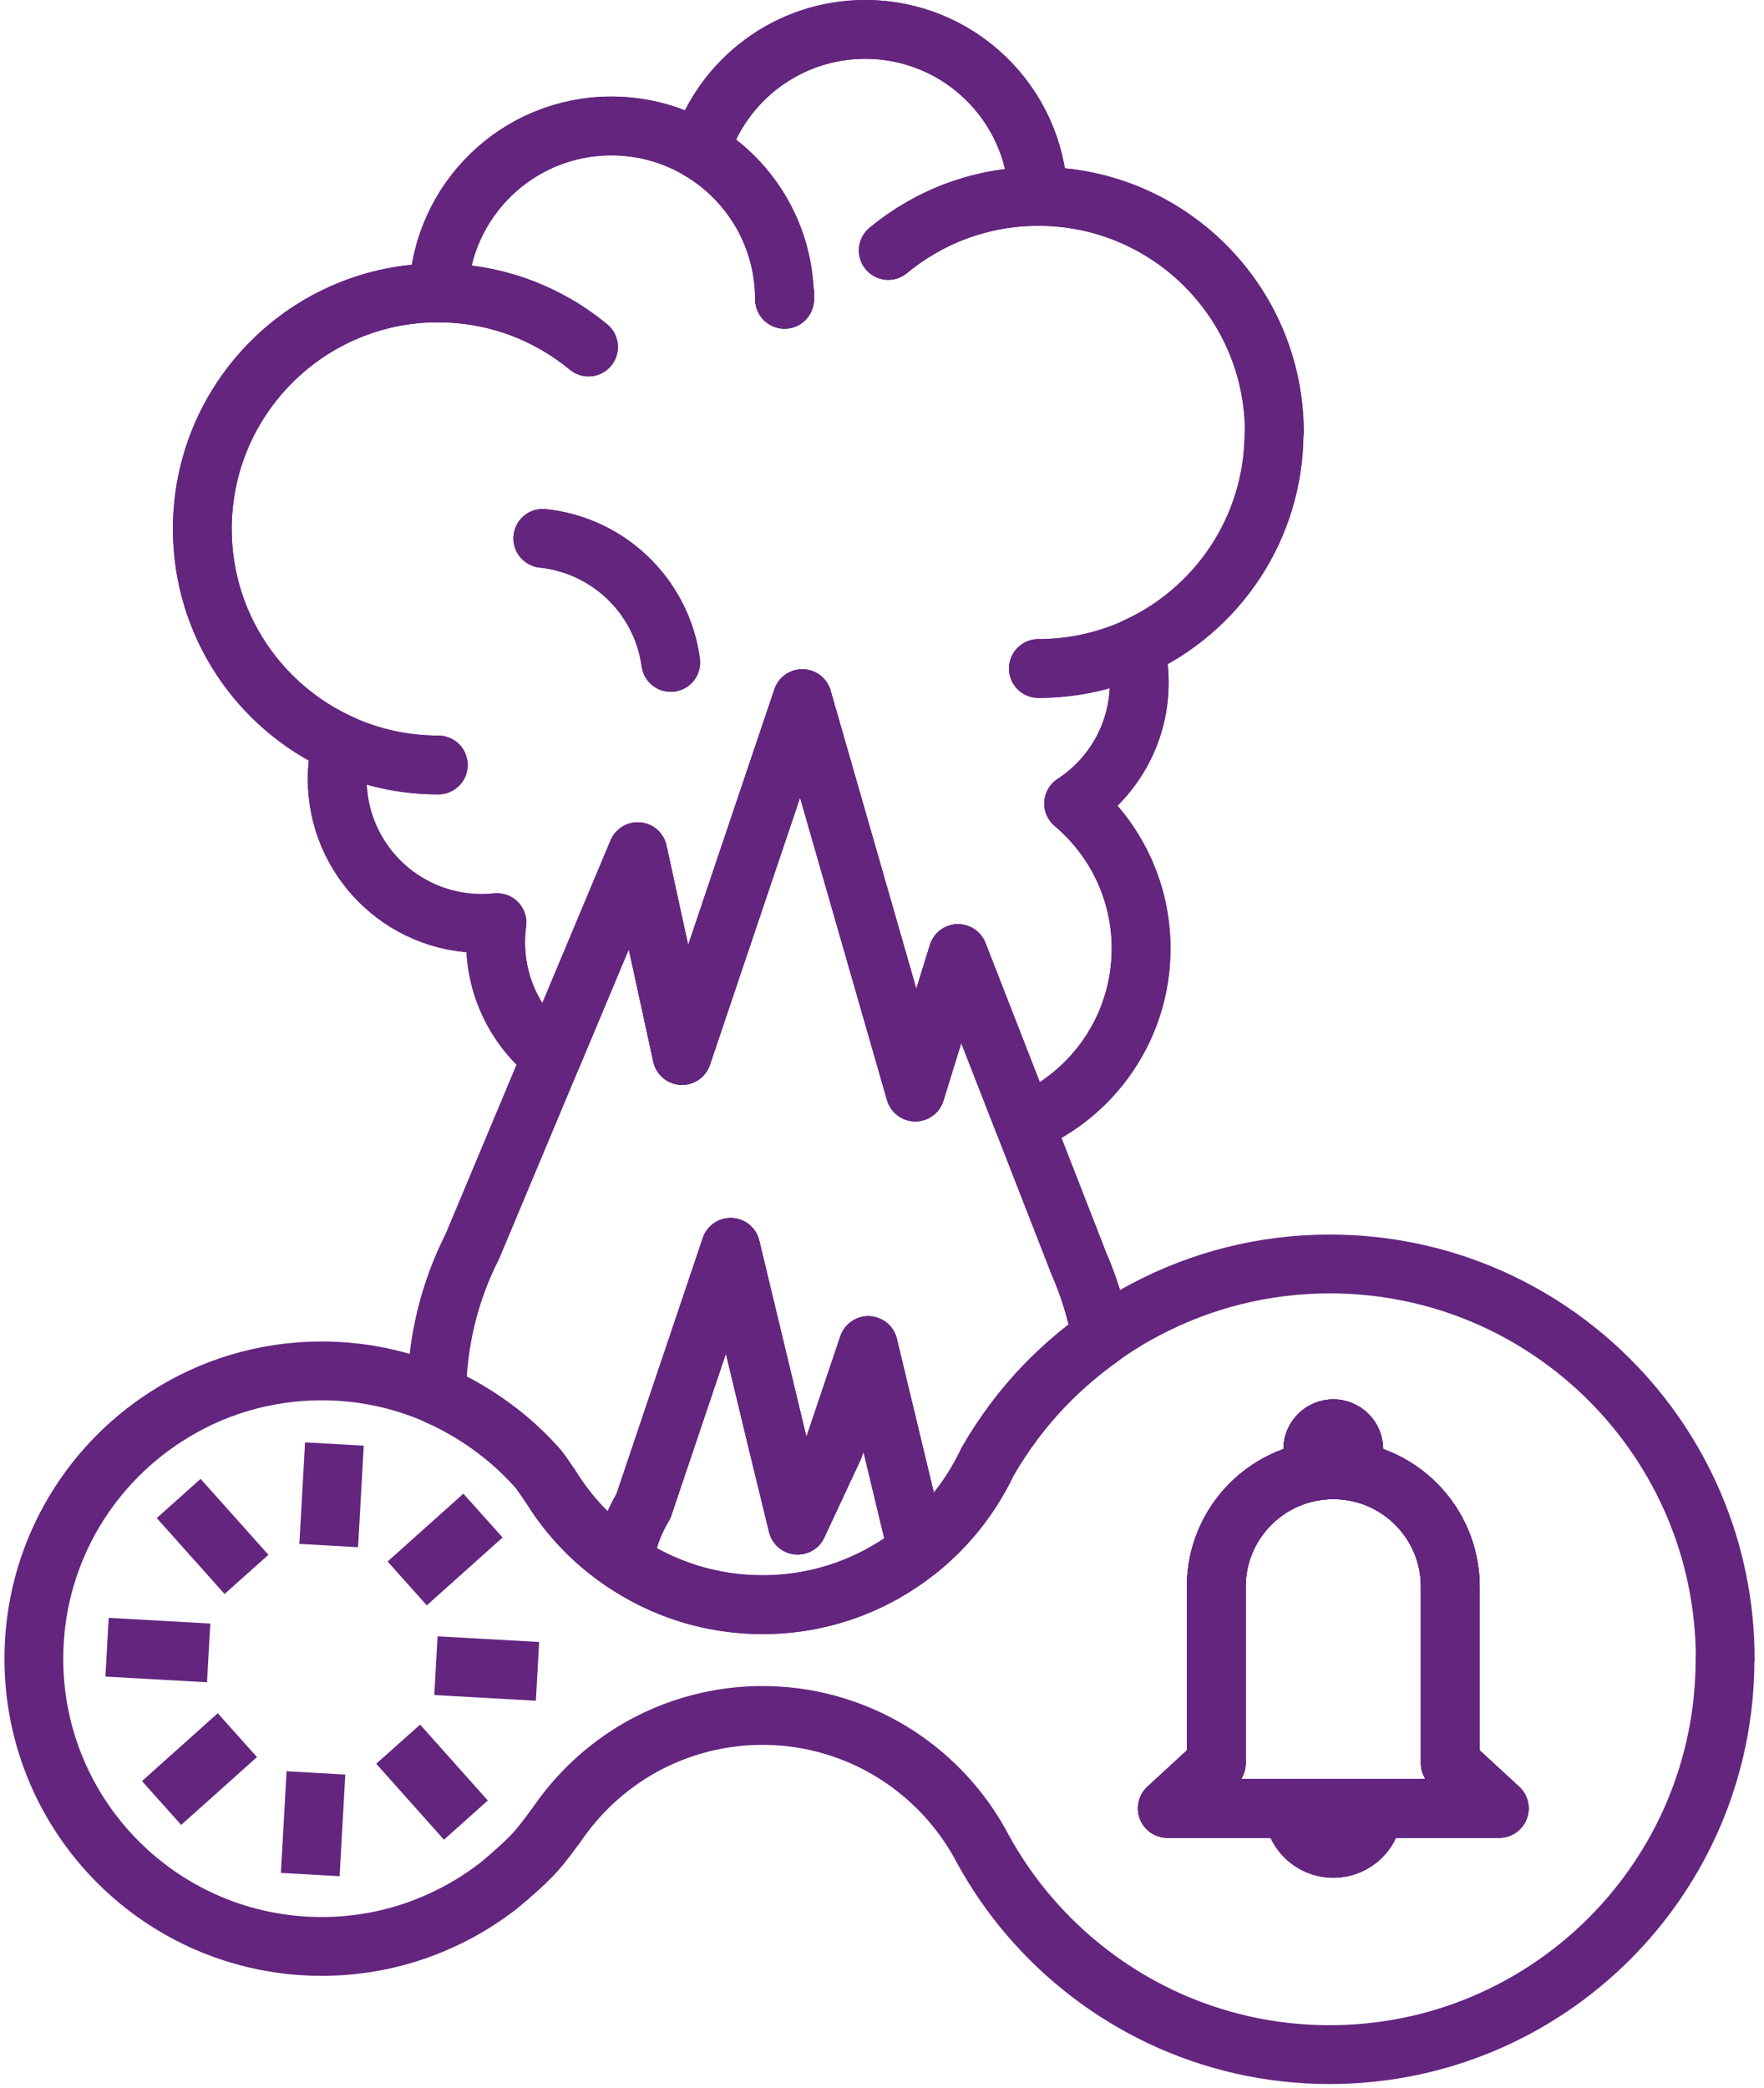
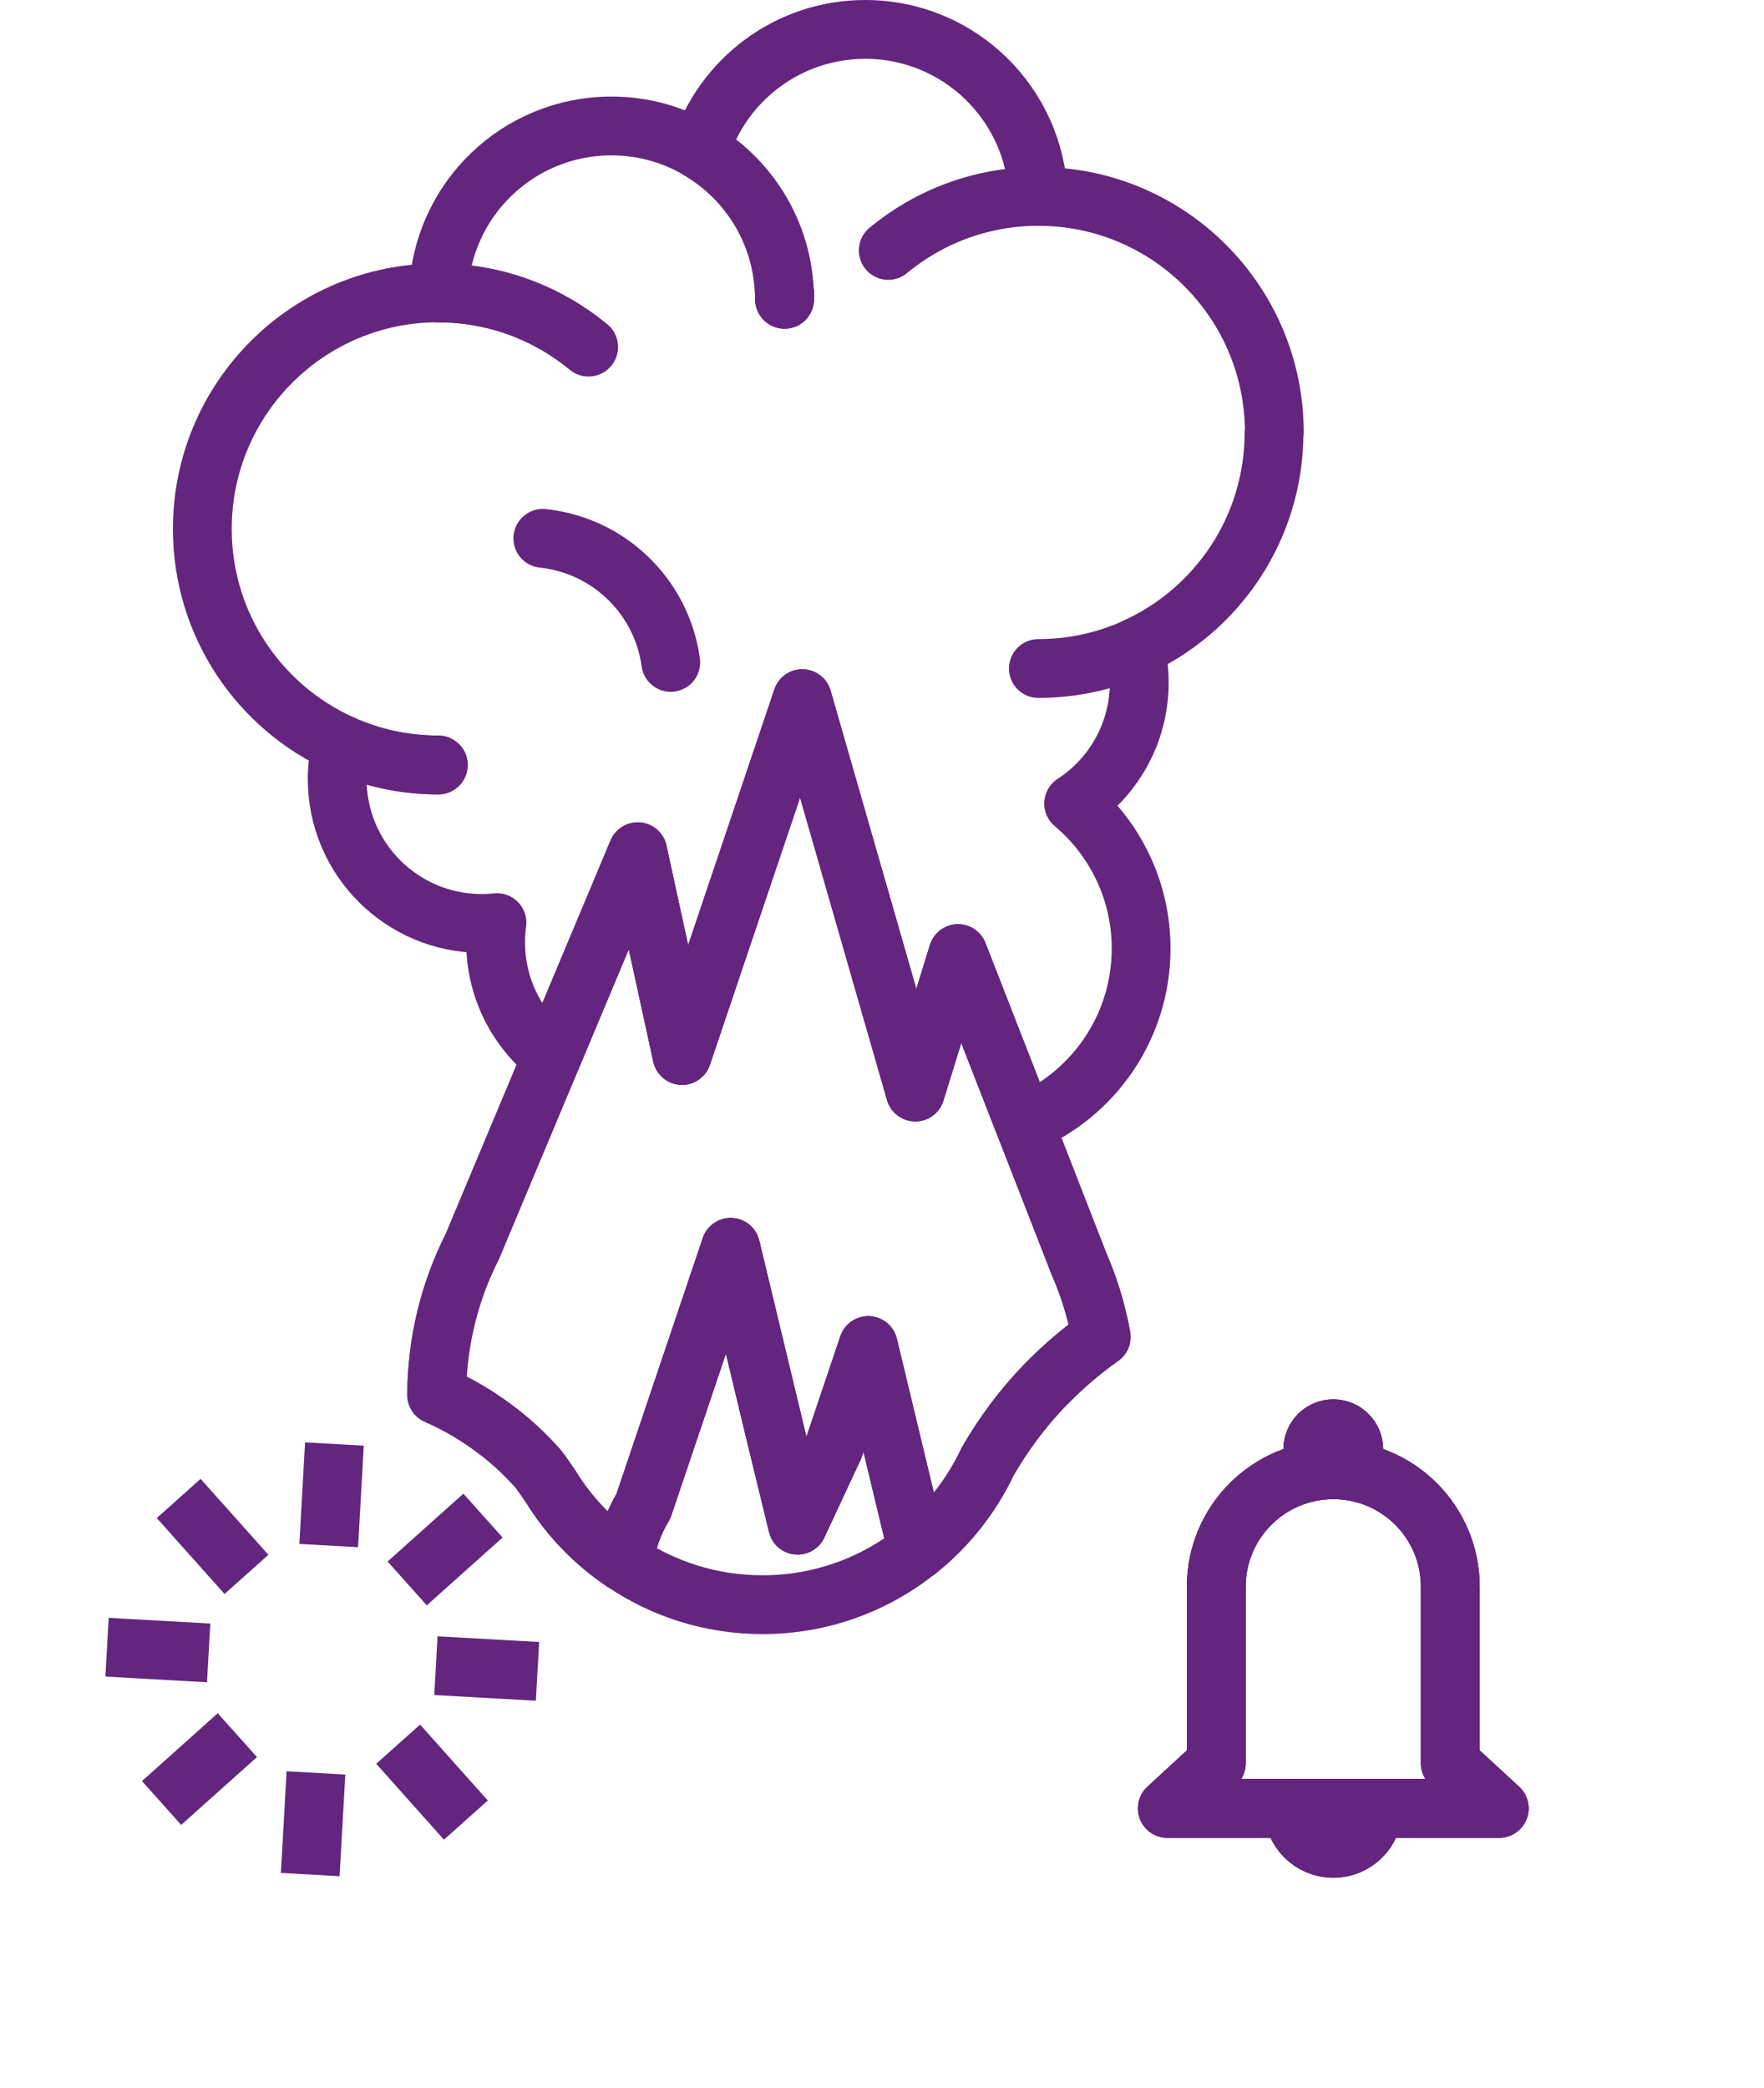
<svg xmlns="http://www.w3.org/2000/svg" width="120" height="142" viewBox="0 0 120 142" fill="none">
  <g id="icon brandmeldeanlagen">
    <path id="Vector" d="M23.229 50.608C25.239 51.518 27.467 52.019 29.816 52.019" stroke="#64257F" stroke-width="4" stroke-linecap="round" stroke-linejoin="round" />
    <path id="Vector_2" d="M40.035 23.596C37.257 21.303 33.702 19.921 29.83 19.921" stroke="#64257F" stroke-width="4" stroke-linecap="round" stroke-linejoin="round" />
    <path id="Vector_3" d="M47.631 10.238C50.953 12.22 53.217 15.803 53.358 19.928" stroke="#64257F" stroke-width="4" stroke-linecap="round" stroke-linejoin="round" />
    <path id="Vector_4" d="M53.372 19.928V20.352C53.372 20.211 53.372 20.07 53.365 19.928H53.372Z" stroke="#64257F" stroke-width="4" stroke-linecap="round" stroke-linejoin="round" />
-     <path id="Vector_5" d="M70.638 45.459C72.986 45.459 75.215 44.952 77.225 44.049" stroke="#64257F" stroke-width="4" stroke-linecap="round" stroke-linejoin="round" />
    <path id="Vector_6" d="M70.631 13.355C66.752 13.355 63.197 14.738 60.425 17.03" stroke="#64257F" stroke-width="4" stroke-linecap="round" stroke-linejoin="round" />
-     <path id="Vector_7" d="M36.925 36.608C37.786 36.7 38.618 36.904 39.401 37.201C42.694 38.456 45.142 41.44 45.629 45.044" stroke="#64257F" stroke-width="4" stroke-linecap="round" stroke-linejoin="round" />
-     <path id="Vector_8" d="M86.69 29.407C86.69 20.542 79.503 13.355 70.638 13.355H70.631C70.405 7.043 65.228 2 58.859 2C53.591 2 49.134 5.456 47.631 10.231C45.861 9.173 43.802 8.566 41.594 8.566C35.225 8.566 30.056 13.602 29.823 19.914H29.816C20.951 19.914 13.764 27.101 13.764 35.967C13.764 42.483 17.643 48.09 23.229 50.601C23.045 51.363 22.939 52.153 22.939 52.971C22.939 58.395 27.333 62.795 32.771 62.795C33.117 62.795 33.469 62.774 33.808 62.739C33.744 63.176 33.716 63.621 33.716 64.079C33.716 67.246 35.218 70.06 37.539 71.858L43.386 57.915L46.397 71.76L54.578 47.505L62.266 74.249L65.172 64.841L69.679 76.4C74.348 74.468 77.627 69.862 77.627 64.495C77.627 60.546 75.843 57.005 73.036 54.642C75.73 52.893 77.5 49.853 77.5 46.412C77.5 45.594 77.401 44.804 77.211 44.042C82.79 41.531 86.669 35.924 86.669 29.407H86.69ZM53.372 20.344C53.372 20.203 53.372 20.062 53.365 19.921H53.372V20.344Z" stroke="#64257F" stroke-width="4" stroke-linecap="round" stroke-linejoin="round" />
    <path id="Vector_9" d="M74.912 90.908C73.529 91.888 72.246 92.996 71.068 94.209C69.566 95.767 68.268 97.51 67.182 99.393C66.067 101.755 64.431 103.822 62.407 105.43C62.4 105.395 62.393 105.352 62.386 105.317L62.315 105.028L59.064 91.501L56.736 98.405L54.261 103.709L52.745 97.481L49.705 84.822L43.773 102.411C43.082 103.554 42.617 104.852 42.426 106.234C40.43 104.901 38.73 103.145 37.468 101.092C37.355 100.923 36.721 100.006 36.622 99.893C35.811 98.977 34.922 98.137 33.949 97.383C32.651 96.374 31.226 95.514 29.703 94.851C29.724 91.218 30.591 87.791 32.136 84.751L37.532 71.873L43.378 57.929L46.397 71.774L54.578 47.519L62.266 74.256L65.172 64.855L69.685 76.415L73.346 85.802V85.816C74.058 87.424 74.594 89.131 74.912 90.908Z" stroke="#64257F" stroke-width="4" stroke-linecap="round" stroke-linejoin="round" />
    <path id="Vector_10" d="M92.093 98.553C92.093 99.322 91.472 99.943 90.703 99.943C89.934 99.943 89.307 99.322 89.307 98.553C89.307 97.785 89.934 97.157 90.703 97.157C91.472 97.157 92.093 97.785 92.093 98.553Z" stroke="#64257F" stroke-width="4" stroke-linecap="round" stroke-linejoin="round" />
    <path id="Vector_11" d="M101.988 122.97H93.411C93.411 124.472 92.198 125.685 90.703 125.685C89.208 125.685 87.988 124.472 87.988 122.97H79.411L82.74 119.902V107.898C82.74 103.504 86.302 99.943 90.703 99.943C95.104 99.943 98.659 103.504 98.659 107.898V119.902L101.988 122.97Z" stroke="#64257F" stroke-width="4" stroke-linecap="round" stroke-linejoin="round" />
    <g id="Group">
      <path id="Vector_12" d="M101.988 122.97H79.411L82.74 119.902V107.898C82.74 103.505 86.302 99.943 90.703 99.943C95.104 99.943 98.659 103.505 98.659 107.898V119.902L101.988 122.97Z" stroke="#64257F" stroke-width="4" stroke-linecap="round" stroke-linejoin="round" />
      <path id="Vector_13" d="M93.411 122.97C93.411 124.473 92.198 125.686 90.703 125.686C89.208 125.686 87.987 124.473 87.987 122.97H93.411Z" stroke="#64257F" stroke-width="4" stroke-linecap="round" stroke-linejoin="round" />
      <path id="Vector_14" d="M92.092 98.553C92.092 99.322 91.472 99.943 90.703 99.943C89.934 99.943 89.306 99.322 89.306 98.553C89.306 97.785 89.934 97.157 90.703 97.157C91.472 97.157 92.092 97.785 92.092 98.553Z" stroke="#64257F" stroke-width="4" stroke-linecap="round" stroke-linejoin="round" />
    </g>
    <path id="Vector_15" d="M23.229 50.608C25.239 51.518 27.467 52.019 29.816 52.019" stroke="#64257F" stroke-width="4" stroke-linecap="round" stroke-linejoin="round" />
    <path id="Vector_16" d="M40.035 23.596C37.257 21.303 33.702 19.921 29.83 19.921" stroke="#64257F" stroke-width="4" stroke-linecap="round" stroke-linejoin="round" />
    <path id="Vector_17" d="M47.631 10.238C50.953 12.22 53.217 15.803 53.358 19.928" stroke="#64257F" stroke-width="4" stroke-linecap="round" stroke-linejoin="round" />
-     <path id="Vector_18" d="M53.372 19.928V20.352C53.372 20.211 53.372 20.07 53.365 19.928H53.372Z" stroke="#64257F" stroke-width="4" stroke-linecap="round" stroke-linejoin="round" />
+     <path id="Vector_18" d="M53.372 19.928V20.352H53.372Z" stroke="#64257F" stroke-width="4" stroke-linecap="round" stroke-linejoin="round" />
    <path id="Vector_19" d="M70.638 45.459C72.986 45.459 75.215 44.952 77.225 44.049" stroke="#64257F" stroke-width="4" stroke-linecap="round" stroke-linejoin="round" />
-     <path id="Vector_20" d="M70.631 13.355C66.752 13.355 63.197 14.738 60.425 17.03" stroke="#64257F" stroke-width="4" stroke-linecap="round" stroke-linejoin="round" />
    <path id="Vector_21" d="M36.925 36.608C37.786 36.7 38.618 36.904 39.401 37.201C42.694 38.456 45.142 41.44 45.629 45.044" stroke="#64257F" stroke-width="4" stroke-linecap="round" stroke-linejoin="round" />
    <path id="Vector_22" d="M86.69 29.407C86.69 20.542 79.503 13.355 70.638 13.355H70.631C70.405 7.043 65.228 2 58.859 2C53.591 2 49.134 5.456 47.631 10.231C45.861 9.173 43.802 8.566 41.594 8.566C35.225 8.566 30.056 13.602 29.823 19.914H29.816C20.951 19.914 13.764 27.101 13.764 35.967C13.764 42.483 17.643 48.09 23.229 50.601C23.045 51.363 22.939 52.153 22.939 52.971C22.939 58.395 27.333 62.795 32.771 62.795C33.117 62.795 33.469 62.774 33.808 62.739C33.744 63.176 33.716 63.621 33.716 64.079C33.716 67.246 35.218 70.06 37.539 71.858L43.386 57.915L46.397 71.76L54.578 47.505L62.266 74.249L65.172 64.841L69.679 76.4C74.348 74.468 77.627 69.862 77.627 64.495C77.627 60.546 75.843 57.005 73.036 54.642C75.73 52.893 77.5 49.853 77.5 46.412C77.5 45.594 77.401 44.804 77.211 44.042C82.79 41.531 86.669 35.924 86.669 29.407H86.69ZM53.372 20.344C53.372 20.203 53.372 20.062 53.365 19.921H53.372V20.344Z" stroke="#64257F" stroke-width="4" stroke-linecap="round" stroke-linejoin="round" />
    <g id="Group_2">
      <path id="Vector_23" d="M62.407 105.43C59.522 107.736 55.862 109.119 51.877 109.119C48.372 109.119 45.127 108.061 42.426 106.234C42.617 104.852 43.082 103.554 43.773 102.411L49.705 84.822L52.745 97.481L54.261 103.709L56.736 98.405L59.064 91.501L62.315 105.028L62.386 105.317C62.393 105.352 62.4 105.395 62.407 105.43Z" stroke="#64257F" stroke-width="4" stroke-linecap="round" stroke-linejoin="round" />
      <path id="Vector_24" d="M74.912 90.908C73.529 91.888 72.246 92.996 71.068 94.209C69.566 95.767 68.268 97.51 67.182 99.393C66.067 101.755 64.431 103.822 62.407 105.43C62.4 105.395 62.393 105.352 62.386 105.317L62.315 105.028L59.064 91.501L56.736 98.405L54.261 103.709L52.745 97.481L49.705 84.822L43.773 102.411C43.082 103.554 42.617 104.852 42.426 106.234C40.43 104.901 38.73 103.145 37.468 101.092C37.355 100.923 36.721 100.006 36.622 99.893C35.811 98.977 34.922 98.137 33.949 97.383C32.651 96.374 31.226 95.514 29.703 94.851C29.724 91.218 30.591 87.791 32.136 84.751L37.532 71.873L43.378 57.929L46.397 71.774L54.578 47.519L62.266 74.256L65.172 64.855L69.685 76.415L73.346 85.802V85.816C74.058 87.424 74.594 89.131 74.912 90.908Z" stroke="#64257F" stroke-width="4" stroke-linecap="round" stroke-linejoin="round" />
    </g>
-     <path id="Vector_25" d="M90.703 99.943C86.302 99.943 82.74 103.504 82.74 107.898V119.902L79.411 122.97H87.988C87.988 124.473 89.208 125.686 90.703 125.686C92.198 125.686 93.411 124.473 93.411 122.97H101.988L98.659 119.902V107.898C98.659 103.504 95.097 99.943 90.703 99.943ZM90.703 99.943C89.934 99.943 89.306 99.322 89.306 98.553C89.306 97.785 89.934 97.157 90.703 97.157C91.472 97.157 92.092 97.785 92.092 98.553C92.092 99.322 91.472 99.943 90.703 99.943ZM90.463 85.95C85.935 85.95 81.668 87.071 77.923 89.053C76.872 89.603 75.871 90.224 74.912 90.908C73.529 91.888 72.246 92.996 71.068 94.209C69.566 95.767 68.268 97.51 67.182 99.393C66.067 101.755 64.431 103.822 62.407 105.43C59.522 107.736 55.862 109.119 51.877 109.119C48.372 109.119 45.128 108.061 42.426 106.234C40.43 104.901 38.731 103.145 37.468 101.092C37.355 100.923 36.721 100.006 36.622 99.893C35.811 98.977 34.922 98.137 33.949 97.383C32.651 96.374 31.226 95.514 29.703 94.851C27.305 93.8 24.66 93.221 21.889 93.221C17.981 93.221 14.335 94.364 11.281 96.346C5.879 99.823 2.303 105.888 2.303 112.793C2.303 123.605 11.069 132.358 21.889 132.358C26.445 132.358 30.62 130.792 33.949 128.204C34.922 127.392 35.634 126.751 36.178 126.193C36.855 125.502 37.835 124.12 37.969 123.937C40.219 120.699 43.555 118.28 47.462 117.236C47.808 117.138 48.16 117.053 48.513 116.989C49.599 116.764 50.713 116.651 51.863 116.651C53.295 116.651 54.684 116.827 56.017 117.166C56.278 117.229 56.539 117.307 56.793 117.384C61.166 118.71 64.784 121.764 66.871 125.749C67.767 127.378 68.811 128.888 70.01 130.291C74.94 136.046 82.261 139.714 90.449 139.714C105.302 139.714 117.349 127.689 117.349 112.835H117.363C117.363 97.996 105.331 85.95 90.463 85.95Z" stroke="#64257F" stroke-width="4" stroke-linecap="round" stroke-linejoin="round" />
    <g id="Group_3">
      <path id="Vector_26" d="M101.988 122.97H79.411L82.74 119.902V107.898C82.74 103.505 86.302 99.943 90.703 99.943C95.104 99.943 98.659 103.505 98.659 107.898V119.902L101.988 122.97Z" stroke="#64257F" stroke-width="4" stroke-linecap="round" stroke-linejoin="round" />
      <path id="Vector_27" d="M93.411 122.97C93.411 124.473 92.198 125.686 90.703 125.686C89.208 125.686 87.987 124.473 87.987 122.97H93.411Z" stroke="#64257F" stroke-width="4" stroke-linecap="round" stroke-linejoin="round" />
      <path id="Vector_28" d="M92.092 98.553C92.092 99.322 91.472 99.943 90.703 99.943C89.934 99.943 89.306 99.322 89.306 98.553C89.306 97.785 89.934 97.157 90.703 97.157C91.472 97.157 92.092 97.785 92.092 98.553Z" stroke="#64257F" stroke-width="4" stroke-linecap="round" stroke-linejoin="round" />
    </g>
    <g id="Group_4">
      <path id="Vector_29" d="M21.105 127.47L21.493 120.558" stroke="#64257F" stroke-width="4" stroke-miterlimit="10" />
      <path id="Vector_30" d="M10.992 122.604L16.147 117.991" stroke="#64257F" stroke-width="4" stroke-miterlimit="10" />
      <path id="Vector_31" d="M7.282 112.01L14.194 112.398" stroke="#64257F" stroke-width="4" stroke-miterlimit="10" />
      <path id="Vector_32" d="M12.155 101.896L16.768 107.059" stroke="#64257F" stroke-width="4" stroke-miterlimit="10" />
      <path id="Vector_33" d="M22.749 98.194L22.361 105.098" stroke="#64257F" stroke-width="4" stroke-miterlimit="10" />
      <path id="Vector_34" d="M32.856 103.06L27.7 107.673" stroke="#64257F" stroke-width="4" stroke-miterlimit="10" />
      <path id="Vector_35" d="M36.565 113.653L29.654 113.266" stroke="#64257F" stroke-width="4" stroke-miterlimit="10" />
      <path id="Vector_36" d="M31.692 123.767L27.086 118.604" stroke="#64257F" stroke-width="4" stroke-miterlimit="10" />
    </g>
  </g>
</svg>